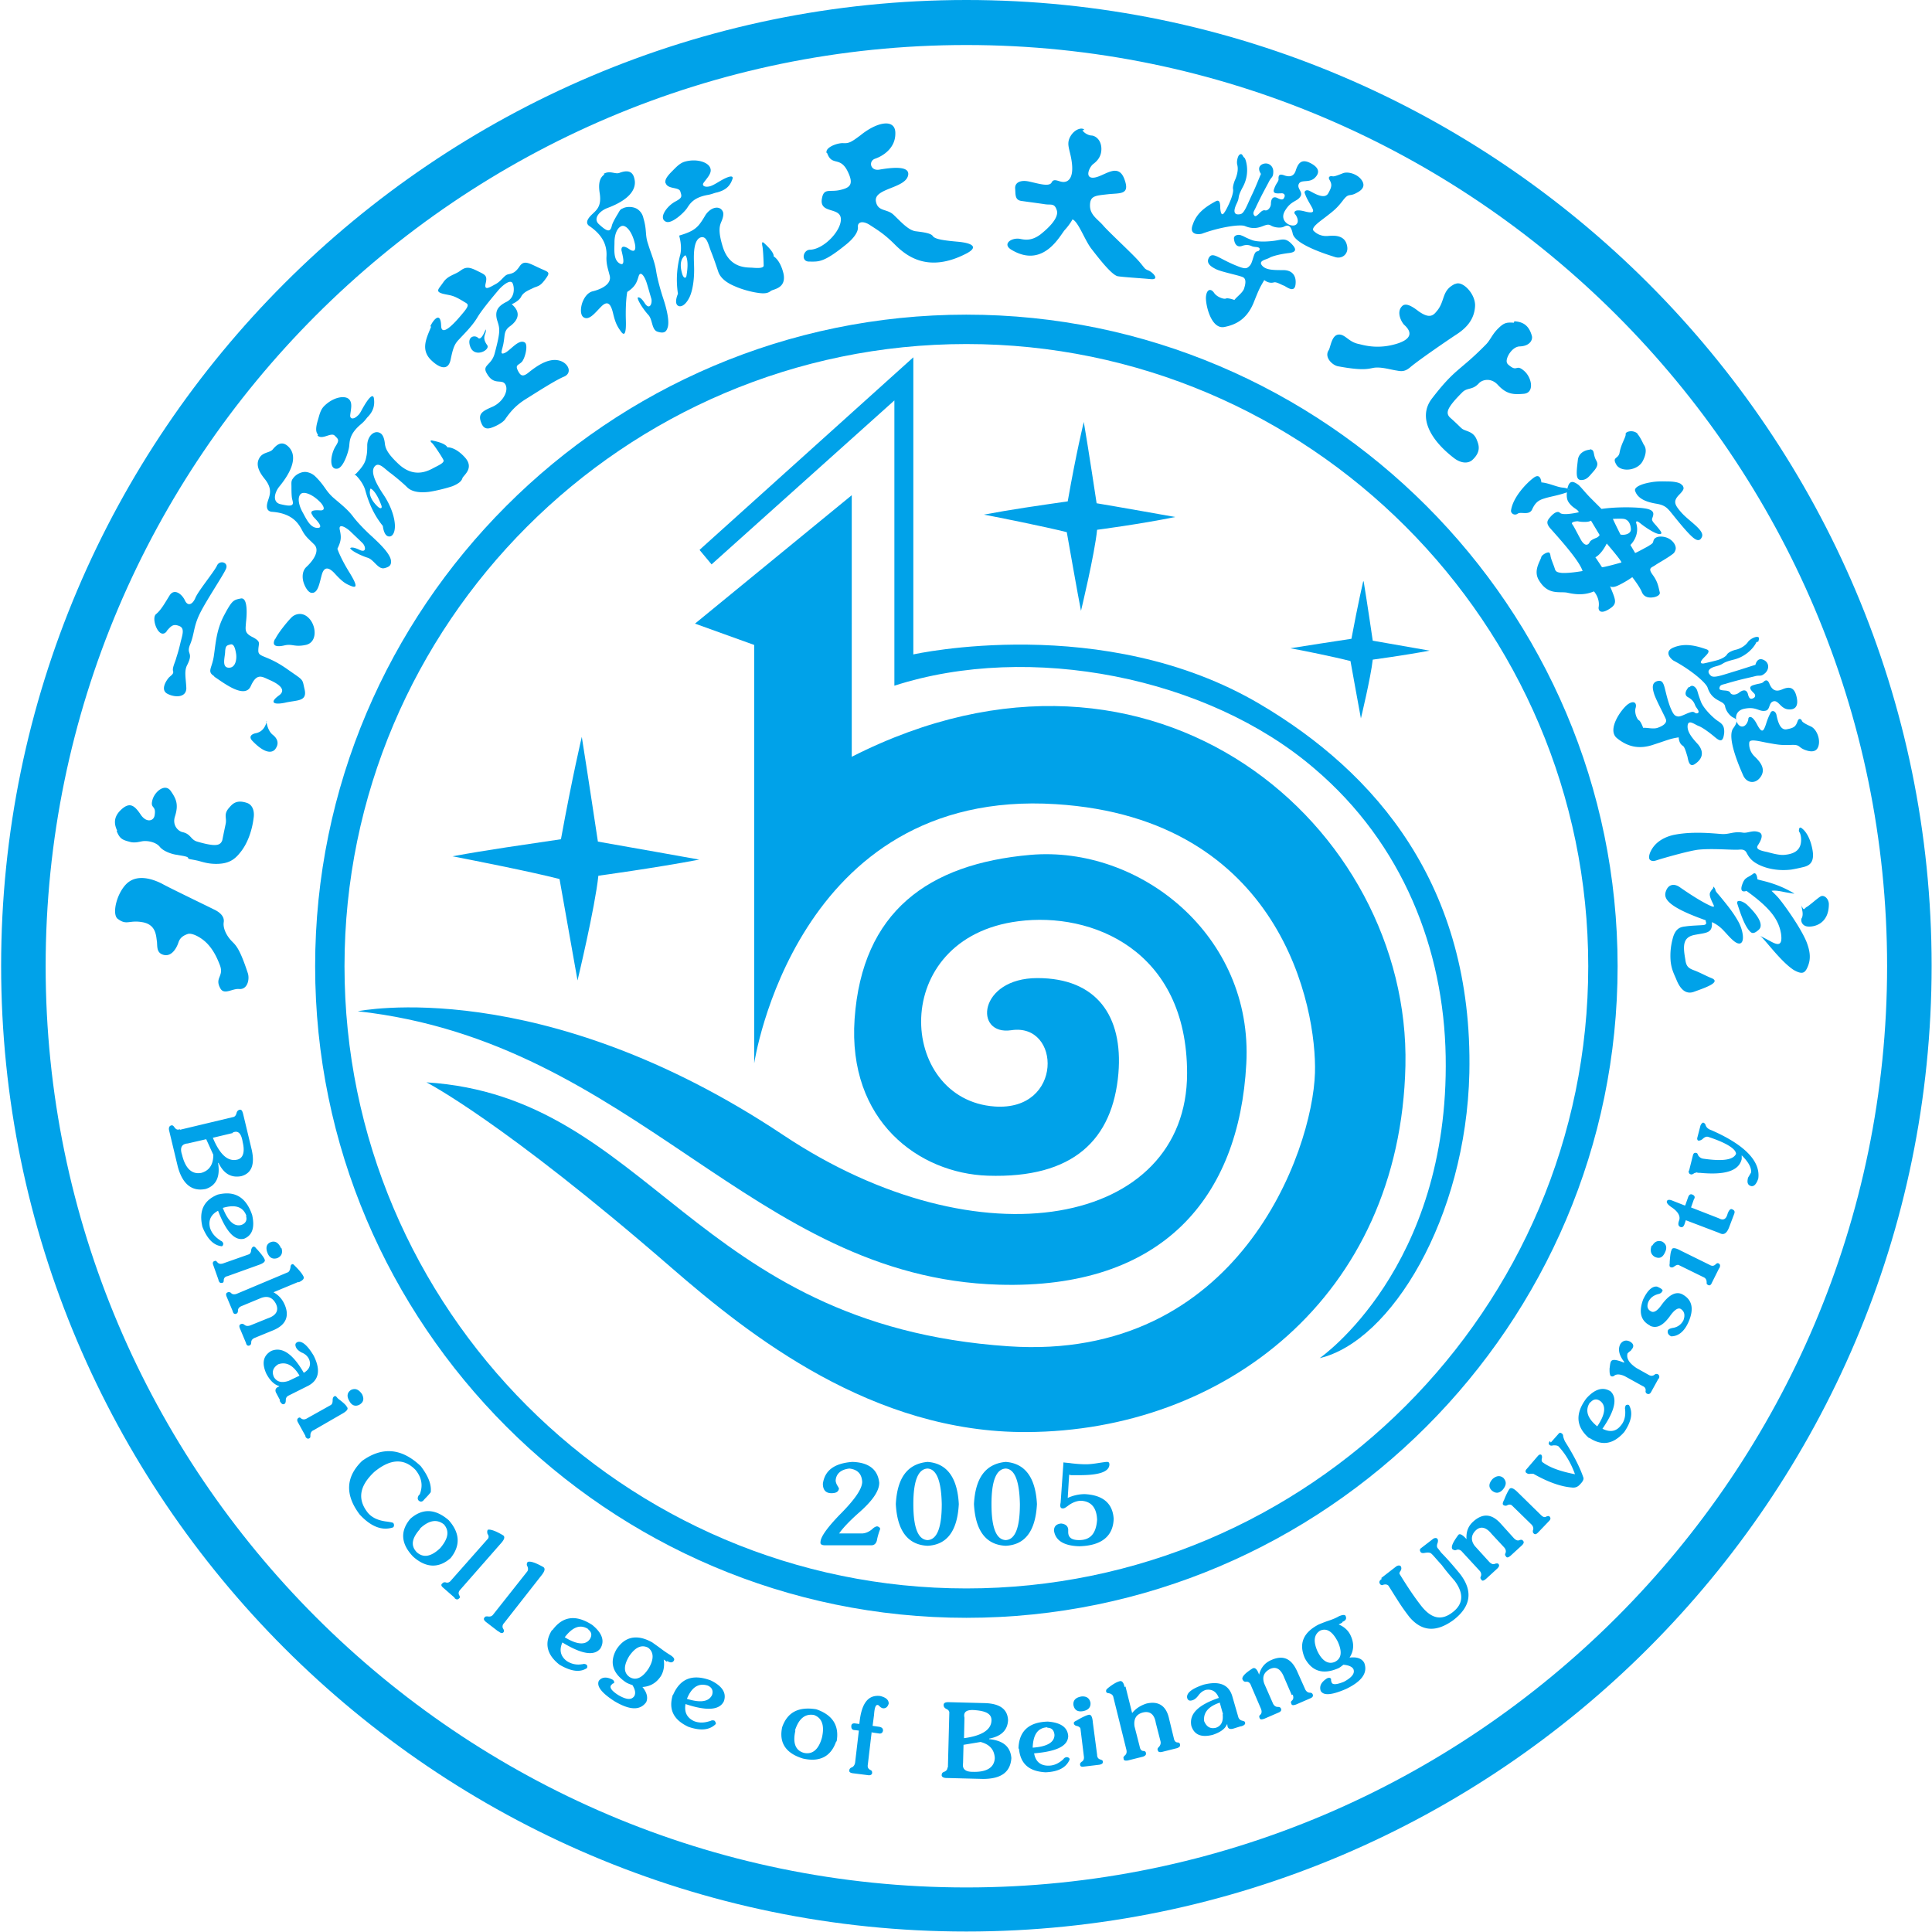
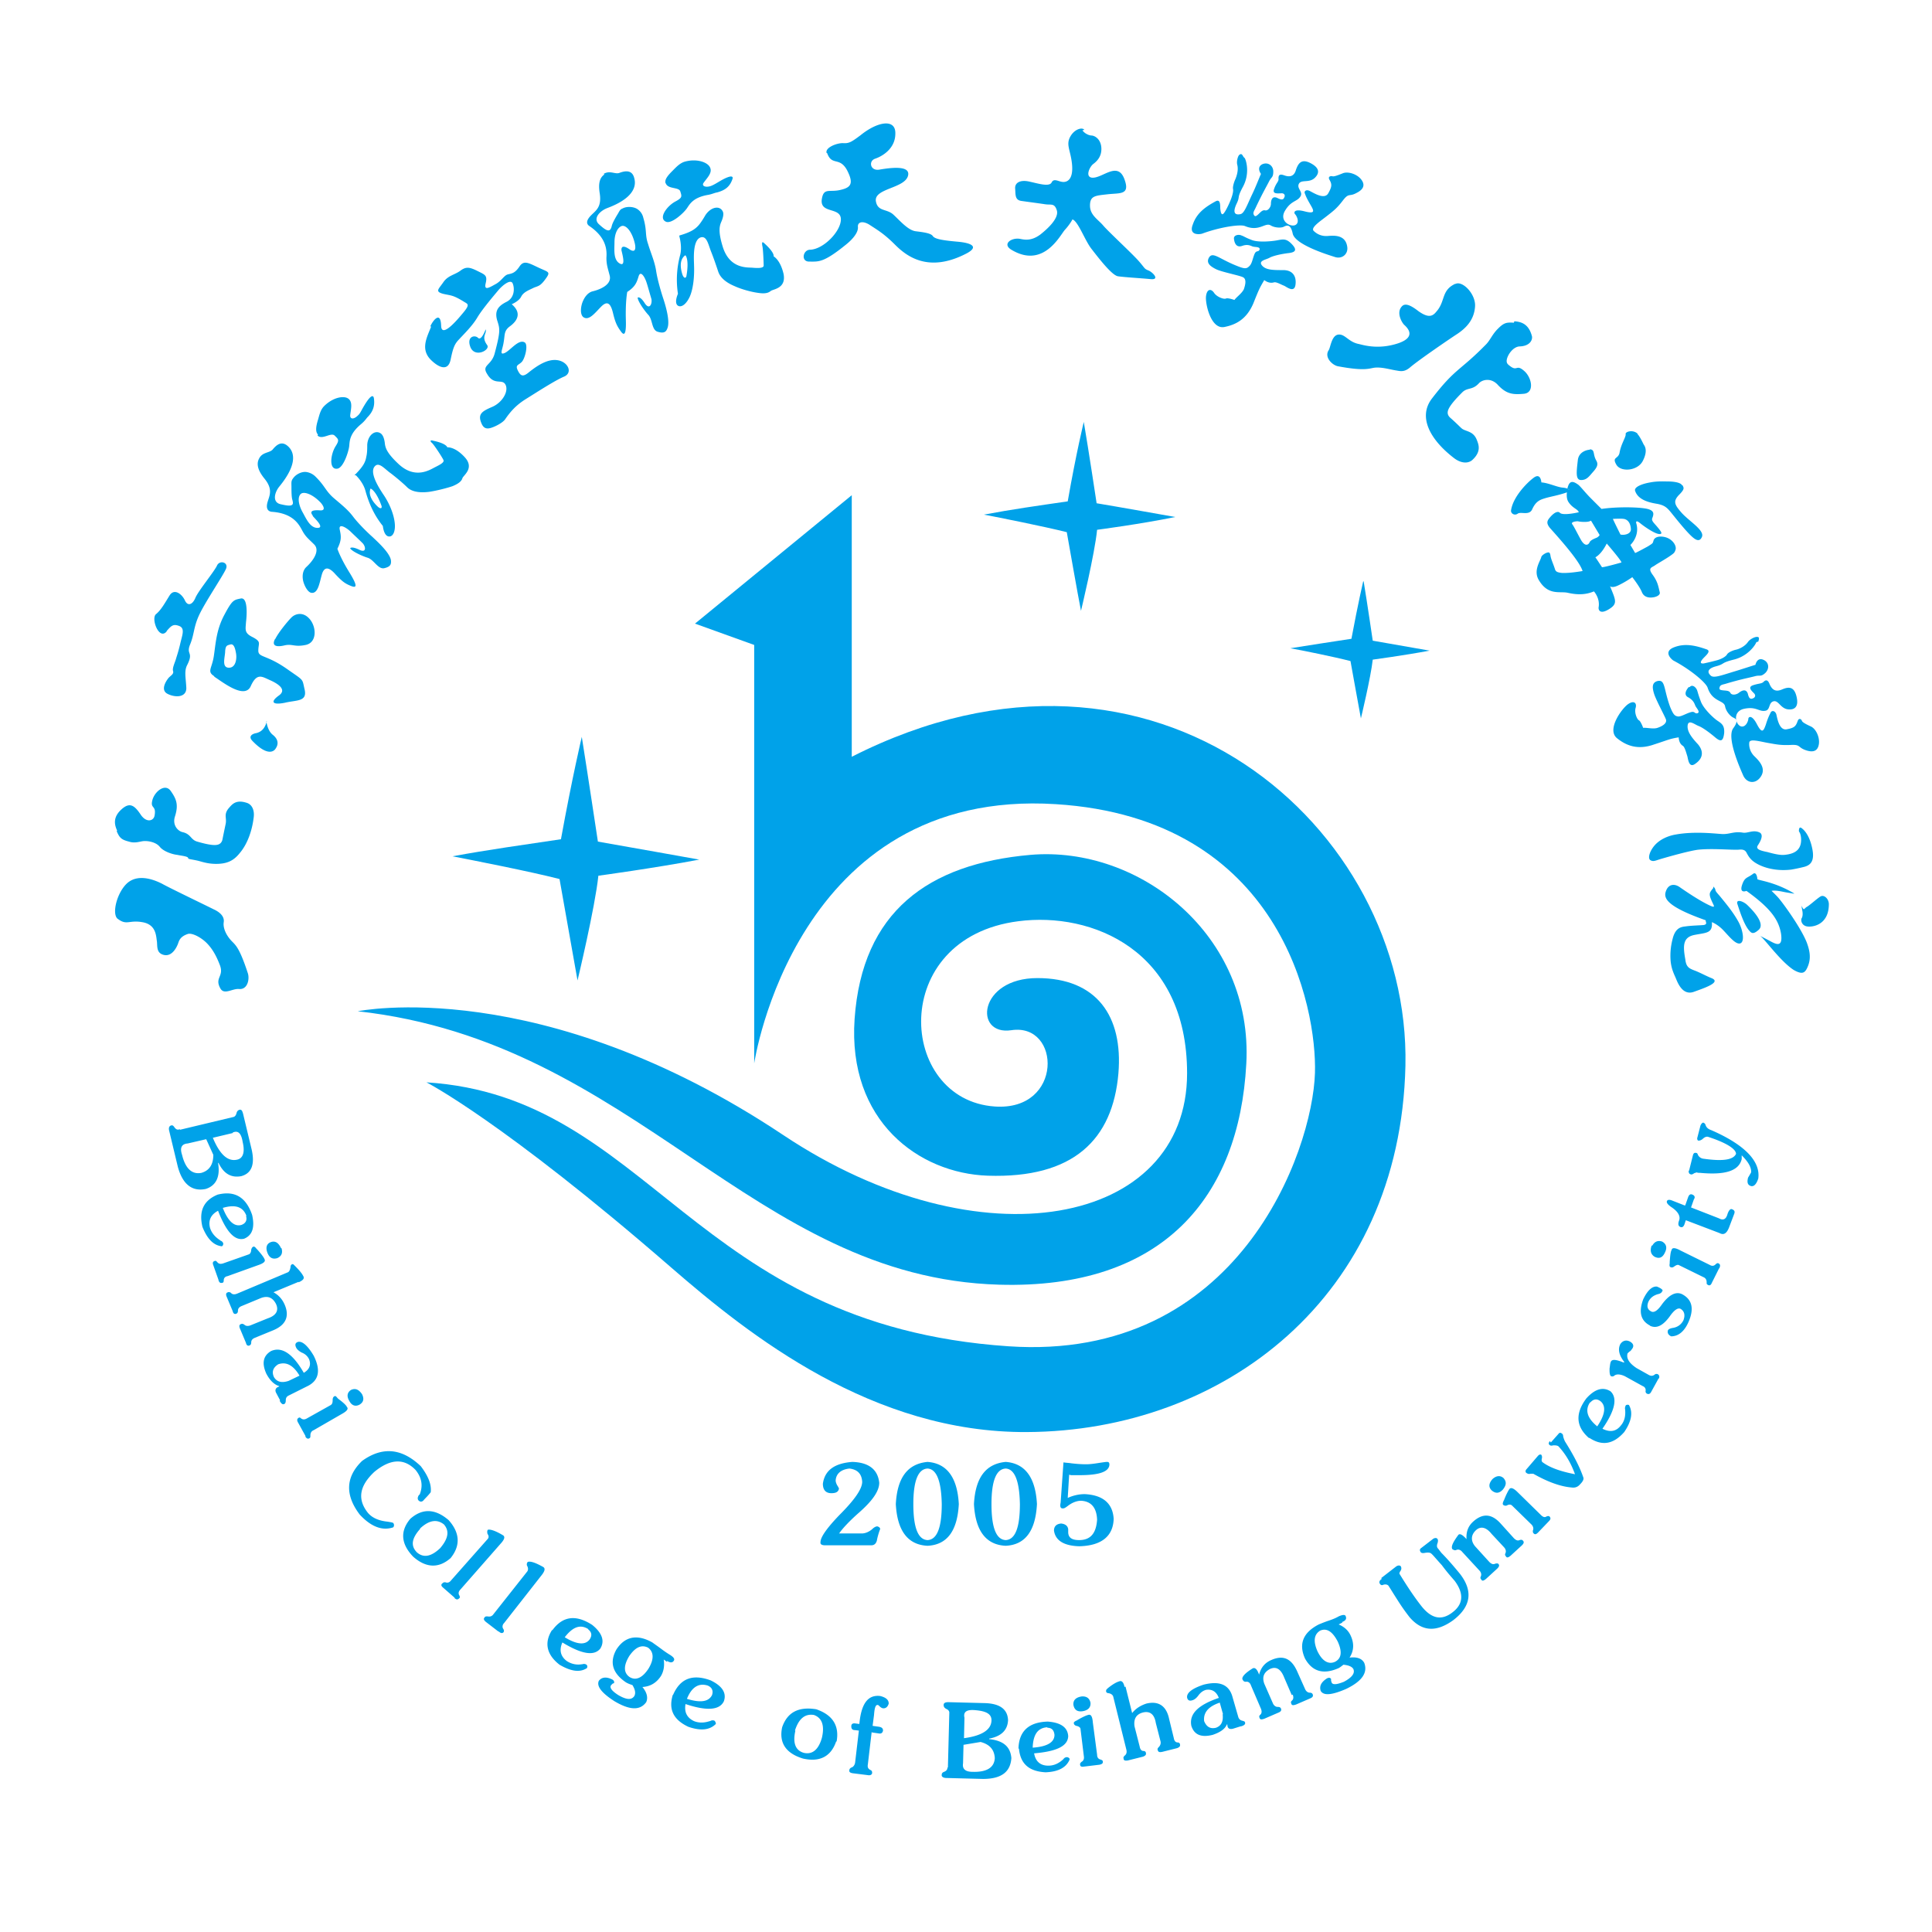
<svg xmlns="http://www.w3.org/2000/svg" width="711" height="711" fill="none">
  <path fill="#00A2E9" fill-rule="evenodd" d="M214.107 271.181s-3.486 14.648-7.669 37.668c-13.944 2.093-26.668 3.837-39.915 6.278 7.146 1.396 28.585 5.581 39.392 8.371.871 5.057 5.229 29.472 6.623 37.32 0 0 6.449-26.856 7.669-38.54 0 0 20.568-2.791 37.126-5.93 0 0-30.154-5.406-37.3-6.627 0 0-3.835-25.461-5.926-38.54M398.863 155.209s-2.789 11.336-5.926 29.298c-10.807 1.569-20.742 2.965-30.851 4.883 5.577 1.047 22.136 4.359 30.502 6.453.697 3.837 4.009 22.845 5.229 28.949 0 0 5.055-20.927 5.926-29.822 0 0 16.036-2.092 28.76-4.708 0 0-23.531-4.186-28.934-5.057 0 0-2.963-19.707-4.706-29.822zM501.701 213.805s-1.917 8.197-4.357 21.275c-7.844 1.222-14.99 2.268-22.485 3.489 4.009.698 16.035 3.139 22.136 4.709.523 2.789 2.963 16.567 3.835 21.101 0 0 3.66-15.172 4.357-21.624 0 0 11.678-1.57 20.916-3.314 0 0-17.081-2.965-20.916-3.662 0 0-2.092-14.301-3.312-21.626z" clip-rule="evenodd" />
  <path fill="#00A2E9" fill-rule="evenodd" d="M156.938 398.312s28.062 14.3 90.113 68.188c28.933 25.112 74.078 60.862 130.9 60.514 72.16-.349 137.347-49.527 139.265-134.806 1.917-87.545-91.855-170.556-203.756-113.704V182.24l-57.693 47.26 21.786 7.847v153.989s14.99-101.496 111.029-95.393c83.141 5.232 96.04 75.164 95.342 98.881-.871 28.949-28.236 106.379-112.772 100.625-116.258-7.848-131.945-91.906-214.214-97.137" clip-rule="evenodd" />
  <path fill="#00A2E9" fill-rule="evenodd" d="M131.664 372.153s67.28-13.951 156.521 45.517c72.684 48.481 148.678 33.309 148.678-22.671 0-45.517-35.208-59.468-62.05-55.98-48.107 6.104-44.447 65.745-8.715 68.188 25.273 1.744 24.402-30.868 6.1-28.078-13.944 2.093-12.201-19.183 9.587-19.183 21.787 0 31.548 13.951 29.805 35.053-2.092 24.415-16.559 38.715-48.107 37.668-25.273-.871-51.593-20.054-48.978-57.723 2.789-39.413 27.016-57.027 64.665-60.34 40.263-3.488 82.095 29.646 79.481 76.907-2.615 49.004-30.677 83.011-90.985 81.266-90.984-2.615-133.688-89.288-236.002-100.624" clip-rule="evenodd" />
-   <path fill="#00A2E9" fill-rule="evenodd" d="m257.508 202.295 78.609-70.803v109.344s70.069-15.696 127.588 18.311c42.529 25.113 78.435 66.619 77.04 135.677-1.22 53.539-28.934 98.882-55.079 104.985 0 0 47.759-32.961 46.364-111.088-.697-39.239-15.687-78.128-48.281-105.856-39.392-33.832-104.929-46.563-154.604-30.519V147.362l-67.28 60.339-4.357-5.232z" clip-rule="evenodd" />
-   <path fill="#00A2E9" fill-rule="evenodd" d="M355.638 0c195.739 0 355.223 159.744 355.223 355.412 0 195.843-159.659 355.412-355.223 355.412C159.899 710.824.414 551.08.414 355.412.414 159.57 160.073 0 355.638 0m0 16.567c186.501 0 338.839 152.244 338.839 339.019 0 186.6-152.164 339.019-338.839 339.019-186.502 0-338.84-152.245-338.84-339.019 0-186.599 152.164-339.019 338.84-339.019m0 110.042c126.018 0 228.856 102.892 228.856 228.977S481.656 584.564 355.638 584.564c-126.019 0-228.856-102.892-228.856-228.978 0-126.085 102.837-228.977 228.856-228.977m0-10.813c131.945 0 239.662 107.775 239.662 239.79S487.583 595.375 355.638 595.375c-131.946 0-239.663-107.774-239.663-239.789s107.717-239.79 239.663-239.79" clip-rule="evenodd" />
  <path fill="#00A2E9" fill-rule="evenodd" d="M43.292 338.147c-2.266-1.918-.175-9.94 3.66-13.254 4.358-3.662 10.632-.697 12.724.349 2.091 1.221 15.513 7.673 18.999 9.417 1.917.872 4.008 2.442 3.66 4.709-.349 2.267 1.046 4.883 2.614 6.626 1.57 1.744 2.963 2.094 6.275 12.208.697 2.267-.174 6.104-3.312 5.755-2.44-.174-5.403 2.267-6.797-.174-2.266-4.011 1.394-4.36-.174-8.546-.872-2.267-2.266-5.58-4.88-8.196-2.267-2.267-5.579-3.836-6.973-3.314-2.614.873-3.137 2.267-3.486 3.314s-2.092 5.232-5.403 4.36c-2.615-.698-2.266-2.964-2.44-4.883-.349-1.918-.175-6.279-5.404-7.15-5.054-.873-5.752 1.395-9.238-1.395zm-.175-32.437c-.871-1.918-1.743-4.708 1.395-7.673s4.88-1.744 7.146 1.57c2.092 3.313 4.88 2.615 5.23.522.696-3.836-1.57-2.441-.872-5.406.697-3.313 4.706-6.626 6.797-3.662 2.092 2.965 2.963 5.058 1.569 9.417-1.046 3.314 1.22 5.406 2.789 5.755 3.137.698 2.963 2.791 5.403 3.488 1.22.349 3.66 1.047 5.578 1.221 1.917.174 3.137-.174 3.66-1.744.697-3.488 1.046-5.058 1.22-5.929.523-2.267-.871-3.488 1.22-5.929 1.22-1.396 2.615-3.14 6.45-1.919 1.917.523 3.137 2.616 2.614 5.755-.523 4.185-2.092 9.243-5.055 12.73-2.091 2.617-4.357 4.012-8.715 4.012-3.312 0-5.403-.872-6.972-1.221-2.44-.523-3.312-.523-3.312-.873 0-.697-2.44-.871-4.008-1.22-1.744-.174-5.055-1.221-6.45-2.965-1.394-1.744-4.357-2.267-6.1-2.092-1.395.174-3.138.872-5.23.174-2.788-.697-3.485-1.395-4.53-3.837zM222.127 64.002c2.266-1.395 4.183.174 5.752-.349 2.265-.872 4.88-1.22 5.577 2.093.872 3.313-1.046 7.499-9.935 10.812-2.789 1.047-5.403 3.837-3.137 5.93s3.66 2.964 4.357 1.743-.174-.871 2.44-5.231c.698-1.047.872-1.919 1.918-2.267 1.568-.872 4.009-.698 5.403.174 1.046.698 1.917 1.744 2.266 3.314 1.394 4.708.523 6.103 1.743 9.591 1.046 3.488 2.44 6.453 2.963 9.94.523 3.489 2.092 8.545 2.615 10.115.522 1.57 2.614 8.022 1.568 10.813-.523 1.569-1.394 2.092-3.66 1.395s-1.743-4.535-3.486-6.279c-1.569-1.744-3.835-5.056-3.835-6.278 0 0 .872-.697 2.615 2.093 1.743 2.617 2.789.174 2.44-1.57-.523-1.744-1.394-4.882-1.743-5.929-.697-2.267-2.266-4.708-2.963-2.441s-1.22 3.837-4.183 5.755c0 0-.698 3.314-.523 10.114.174 4.709-.349 6.453-1.743 4.535s-2.092-3.139-2.963-6.802c-.872-3.662-2.092-4.708-4.358-2.441s-4.532 5.406-6.623 3.837c-1.046-.873-1.046-3.14-.349-5.232.697-1.919 1.917-3.663 3.66-4.185 3.661-.873 7.147-2.791 6.45-5.755-.698-2.79-1.221-4.012-1.221-6.627.175-2.616.175-7.325-6.274-11.685-1.046-.697-1.395-1.918.697-4.01 1.743-1.745 3.834-2.965 3.137-7.849-.348-2.267-.697-5.58 1.743-7.15zm6.623 28.252c.174 1.046 1.743 6.103-.697 4.708s-1.917-5.232-1.917-7.847.871-5.232 2.614-5.93c1.569-.523 3.835 1.918 4.881 6.453.348 1.57.348 3.487-1.743 2.267-1.918-1.395-3.487-1.744-3.138.523zm16.21-24.939c.697 2.442 4.88 1.396 5.403 3.14.523 1.743.872 2.267-1.743 3.662-3.311 1.744-6.449 6.278-3.486 7.499 2.092.872 6.798-3.488 7.844-5.232 1.046-1.57 2.44-3.837 7.843-4.709 1.569-.349 2.092-.697 3.138-.872 2.44-.697 4.532-1.744 5.577-4.883.349-.872 0-1.918-4.531.698-1.743 1.046-2.615 1.57-3.661 1.918-1.917.523-3.137-.174-2.44-1.22 1.22-1.745 3.312-3.663 2.44-5.581-.697-1.918-4.706-3.488-9.238-2.267-1.917.523-3.311 2.092-4.531 3.313-1.743 1.744-3.138 3.314-2.615 4.709zm5.055 19.707s1.046 3.488.348 6.627c-1.045 3.836-1.743 8.719-.871 14.474 0 0-1.743 3.837.348 4.535 1.221.348 2.789-.873 4.009-3.488 1.22-2.791 1.743-7.15 1.569-11.51 0-1.744-.697-9.243 2.44-10.29 2.266-.697 2.789 2.617 3.835 5.232s2.091 5.755 2.614 7.325 1.918 3.662 6.101 5.406c2.266 1.046 5.926 2.093 8.541 2.441 2.265.349 3.66.175 4.706-.697.871-.698 5.752-.872 4.706-6.279-1.22-5.231-3.661-6.452-3.661-6.452s.523-1.22-3.311-4.708c-.872-.872-1.046-.523-.872.697.349 1.221.523 6.627.523 7.5-.174.871-2.091.871-4.009.697-1.917-.175-8.366.523-10.981-7.5-1.917-6.103-1.22-8.021-.523-9.59.523-1.221.872-2.617.523-3.489-1.045-2.441-4.357-1.918-6.449 1.221-.697 1.22-1.568 2.616-2.44 3.662-1.394 1.57-2.963 2.616-7.146 3.837zm2.266 6.975s1.394 1.396.348 7.5c-.174 1.045-1.046 1.045-1.568-.699-.523-1.743-1.221-5.057 1.045-6.8zM535.689 104.461c2.614-1.22 7.494 3.836 7.146 8.371-.349 5.057-3.486 8.022-6.624 10.115-1.917 1.221-14.466 9.765-17.43 12.382-1.743 1.394-2.963 1.394-4.706 1.046-2.44-.349-5.577-1.396-8.366-1.046-2.092.348-3.835 1.22-13.247-.524-2.091-.349-5.229-3.313-3.486-5.929.697-1.046 1.046-5.581 3.66-5.755 2.441-.174 3.661 2.791 7.495 3.488 2.092.523 7.495 2.092 14.641-.349 1.918-.698 6.45-2.616 2.092-6.627-.697-.523-3.312-4.534-.871-6.975 1.394-1.396 3.834.174 6.1 1.918 3.486 2.441 5.055 1.918 6.449.174 3.486-3.836 1.743-7.848 6.972-10.289zm21.613 13.776c2.44.176 5.229.873 6.449 5.407.348 1.221-.523 3.662-4.358 3.836-2.44 0-4.531 2.965-4.88 4.884-.174 1.047.174 1.569.871 2.092 3.138 2.616 2.441-.697 5.578 2.093 2.789 2.441 3.835 8.022-.174 8.371s-6.449.175-9.761-3.488c-2.615-2.616-5.752-1.569-6.798-.348-2.44 2.615-4.183 1.394-6.1 3.312-.872.873-2.963 2.966-4.183 4.71-1.221 1.744-1.743 3.139-.349 4.533 2.789 2.443 3.835 3.663 4.532 4.186 1.568 1.046 4.183.872 5.403 4.186.697 1.744 1.569 4.185-1.569 7.149-1.394 1.395-4.009 1.57-6.797-.523-8.89-6.801-13.421-15.172-8.192-21.973 8.715-11.335 10.109-9.941 19.87-19.881 1.568-1.57 2.266-3.662 4.357-5.755 2.266-2.267 3.138-2.441 5.926-2.267zM602.623 159.743c.871.872 1.917 3.139 2.266 3.836.523.699 1.568 2.443-.349 6.105s-8.192 4.185-9.761 1.22c-1.568-2.79.697-1.918 1.22-4.185.523-3.314 2.441-5.929 2.266-6.976-.174-.872 2.615-1.743 4.358-.174zm-17.43 5.755c-1.046 0-4.183.698-4.532 3.837-.523 4.534-.872 7.324 1.22 7.324s2.963-1.394 4.358-2.964c1.743-1.918 1.917-2.965 1.22-4.185-1.395-2.443-.349-4.012-2.441-4.187zm-7.669 14.823s-.349-.697-2.441-.871-5.229-1.744-7.843-1.919c0 0-.174-3.662-2.789-1.744-2.614 1.919-7.669 7.151-8.366 12.033-.175 1.047 1.22 2.093 2.44 1.221s4.357.872 5.403-1.744c1.22-2.615 2.615-3.313 4.358-3.836 2.091-.698 4.88-1.047 8.366-2.267 0 0-.349 2.092.523 3.488 1.569 2.441 3.486 2.615 3.835 3.836 0 0-5.927 1.395-6.972.175-.523-.523-1.743-.523-3.661 1.744-1.046 1.22-1.394 2.092 0 3.836 4.532 5.057 10.981 12.382 12.027 15.87 0 0-4.706.872-7.669.698-1.395-.176-2.092-.35-2.44-1.221-.698-2.267-1.569-3.837-1.743-5.407-.175-.697-.349-1.046-1.046-.871-.872.174-2.092 1.046-2.266 1.569-.349 1.569-2.963 4.883-1.046 8.371 3.486 6.104 7.844 4.185 10.807 4.882 3.137.699 6.274.873 9.586-.523 0 0 2.266 2.442 1.743 5.755-.174.699.174 2.966 3.66.873s2.615-3.314.523-8.546c0 0 .698.873 3.138-.348 2.614-1.222 5.054-2.966 5.054-2.966s2.615 3.314 3.486 5.407c.872 2.267 3.138 2.267 4.707 1.918 1.394-.348 2.091-1.046 1.917-1.744-.523-2.093-.697-3.837-2.615-6.452-1.917-2.617-.348-2.616.872-3.488.697-.523 3.834-2.267 5.577-3.488 1.221-.872 1.569-1.046 1.918-2.093.523-1.221-.523-3.313-2.615-4.359-1.743-.873-4.706-1.047-5.403.697-.349 1.221-.174 1.047-2.092 2.267-1.917 1.047-4.183 2.268-4.706 2.442l-1.743-2.965s3.661-3.314 2.092-8.196c0-1.047 1.046-.174 1.917.523.872.697 6.101 4.534 7.321 3.488.348-.349-.697-1.57-1.569-2.617-.871-1.045-2.092-2.092-1.743-2.964.523-1.395 1.046-2.791-1.743-3.488s-11.155-.871-16.907 0l-4.009-4.011c-1.917-1.918-3.66-4.185-4.532-4.883-1.917-1.394-3.311-1.744-4.009 1.395zm16.035 10.639s2.963-.175 4.009 0c1.22.174 2.44 1.221 2.615 3.662.174 1.918-2.441 2.441-3.835 2.092 0 0-2.44-4.883-2.789-5.754m-8.018.697 3.138 5.232s-.349.697-1.22 1.047c-.872.348-2.092.871-2.441 1.569-.348.872-1.568 1.919-3.137-.698-1.569-2.79-2.614-5.058-3.312-5.929-.523-.872 1.569-1.047 2.092-1.047.523.175 3.66.524 4.706-.174zm5.752 8.371s5.578 6.452 5.404 6.975c0 0-6.101 1.744-7.147 1.744 0 0-1.917-2.964-2.44-3.662 0 0 2.092-.872 4.183-5.057m27.888-21.451c.523 1.047.872 1.396-1.394 3.663-2.092 2.267-1.569 3.488 1.046 6.453 2.788 3.138 8.54 6.452 7.495 8.893-.523 1.221-1.395 1.744-3.138.35-1.743-1.396-4.532-4.71-8.018-9.069-1.568-1.918-2.44-2.965-5.577-3.488s-6.798-1.57-7.844-4.708c-.523-1.396 2.44-2.617 5.578-3.14 2.614-.522 5.403-.348 6.449-.348 2.092 0 4.706.348 5.229 1.394zM662.06 306.059c.697.698 1.046 3.139.523 4.883s-1.917 3.314-5.926 3.662c-1.743.175-4.358-.523-6.275-1.046-2.615-.523-4.358-1.046-3.486-2.442 1.743-2.615 1.917-4.359.349-4.882-2.266-.873-4.184.523-5.927.174-3.311-.524-4.88.697-7.669.523s-10.109-1.047-16.907.174c-3.137.523-5.926 1.919-7.669 3.837-1.917 2.093-2.789 4.883-1.743 5.581 1.046.697 1.917.174 3.66-.349 1.743-.524 10.807-3.139 14.118-3.488 5.229-.523 12.201.174 14.816 0 1.569-.174 2.44.174 2.963 1.395.349.523 1.046 2.267 3.486 3.663 2.615 1.568 7.321 2.964 12.898 2.267a61 61 0 0 0 4.183-.873c2.441-.523 4.532-1.744 3.486-6.801-.871-4.36-2.614-6.627-3.834-7.498-.349-.349-.872-.524-1.046.348 0 .349-.174.697.174 1.047zm.872 27.031s.174 1.22.348 2.093c.174.871.174 1.918-.174 2.615-.523.698-.174 2.791 1.917 3.14 2.266.348 8.018-.698 8.018-8.196 0-1.919-1.743-3.663-3.137-2.791-1.395.872-4.009 3.313-5.055 3.836-1.046.698-.872 1.57-1.917-.523zm-2.615-4.185-3.137-.524c-1.046-.174-3.661-.871-5.229-.523 0 0 2.266 2.093 3.137 3.314 1.046 1.22 7.495 9.94 9.761 15.521 1.394 3.662 1.743 6.626 0 9.94-.872 1.569-1.917 1.918-4.706.348-4.881-3.138-10.632-11.335-12.376-12.555 0 0 1.744.871 4.009 2.092 2.266 1.22 4.358 1.919 3.661-2.965-.872-4.882-3.486-9.068-12.724-15.695 0 0-2.44 1.047-1.743-1.744 1.046-3.488 1.917-2.79 4.183-4.534 1.22-.872 1.569 1.395 1.569 1.919.174.523 6.1.871 13.421 5.231zm-20.916 3.837c.697 2.092 2.44 7.847 4.532 9.94.871 1.045 1.743.871 3.312-.523 1.568-1.396.697-4.361-4.184-9.069-1.394-1.395-4.357-2.442-3.66-.348m-8.889-5.931s-.523.524-1.046 1.396-.174 1.918.523 3.488c.697 1.569 1.569 2.615-.697 1.569-3.835-1.744-9.413-5.58-11.156-6.801-1.743-1.22-3.834-1.22-4.88 1.047-1.046 2.441-1.394 5.58 14.467 11.161 0 0 0 .523.174.871 0 .349 0 .698-.871.873-1.918.174-4.358.174-6.798.523-1.569.174-3.486.523-4.532 4.011-.523 1.918-1.22 4.883-.871 8.894.348 3.138 1.394 4.882 2.091 6.626 1.743 4.361 4.009 5.407 6.449 4.535 3.312-1.221 10.458-3.488 6.45-5.058-1.743-.697-4.009-1.918-5.752-2.615-2.266-.873-3.486-1.221-3.835-4.186-.871-4.883-1.046-8.196 3.312-9.068s6.797-.524 6.449-4.709c0 0 1.569.523 3.486 2.267s4.88 5.929 6.798 5.58c1.917-.348 1.22-4.882-.523-8.021s-3.661-5.581-6.972-9.592c-1.569-1.744-1.395-1.744-1.569-2.441-.349-.698-.697-.873-.697-.873zM61.424 232.116c1.569-1.744 2.266-2.616 4.532-1.744s1.046 3.488.349 6.627c-.698 2.965-1.22 4.36-1.57 5.58-.348 1.222-1.393 3.314-1.045 4.361s-.697 1.569-1.569 2.441c-1.045 1.221-3.137 4.534-.523 5.929 2.615 1.396 6.972 1.57 6.972-2.092-.174-3.837-.871-6.278.35-8.546 2.44-4.882-.524-3.662 1.045-7.499s1.22-6.278 3.312-10.811c2.091-4.535 8.54-14.127 9.76-16.742 1.395-2.617-2.091-3.663-3.137-1.57-.872 2.093-6.972 9.417-8.018 12.033-1.046 2.442-2.789 3.139-3.834.872-1.046-2.267-3.835-4.535-5.578-1.918-1.743 2.79-3.137 5.406-5.055 6.976-1.917 1.569 1.046 9.591 3.835 6.452zm17.43 16.917c2.789 1.744 11.155 8.544 13.421 3.488 2.266-5.058 4.183-3.488 6.972-2.268s6.624 3.488 3.312 5.755c-3.312 2.442-2.092 3.488 2.266 2.616 4.357-1.047 8.192-.349 7.32-4.709-1.045-4.36 0-3.138-6.449-7.673-7.669-5.407-10.632-4.186-10.632-6.801 0-2.791 1.22-3.139-1.917-4.883-3.312-1.57-2.789-2.79-2.615-5.581.349-2.79.698-9.243-1.917-8.72-2.614.524-3.137.524-6.1 6.105-2.964 5.58-3.138 10.637-3.835 15.172-.697 4.533-2.615 5.58.174 7.324zm19.173 16.392s.349 3.488 2.44 5.057c1.918 1.57 2.092 3.314 1.046 4.884-.871 1.569-3.486 2.615-8.54-2.617-1.918-1.918.174-2.789 1.394-2.964 1.22-.348 2.963-1.047 3.834-4.36zm3.312-30.345c1.22-2.441 4.532-6.452 5.926-7.847s4.357-2.267 6.798.698 2.614 8.545-1.569 9.417-4.88-.523-7.844.175c-2.963.697-4.706.174-3.486-2.268zm-18.476 4.535c.174-2.092.697-2.092 1.917-2.442 1.22-.348 1.743 1.221 2.092 3.314s-.174 5.406-2.789 5.232c-2.614-.174-1.22-4.011-1.22-6.104M158.683 120.157c-1.568 4.011-4.183 8.544.175 12.555 2.963 2.791 6.1 3.837 6.972-.348.871-4.185 1.394-5.755 3.137-7.499 1.569-1.744 4.881-4.883 6.798-8.196 1.917-3.14 6.1-8.022 7.843-10.115 1.743-1.918 4.358-3.836 5.055-2.268.697 1.57.872 5.232-2.266 6.802s-4.357 3.314-3.486 6.627c1.046 3.313 1.395 3.837-.871 12.382-1.22 4.534-4.881 4.185-2.789 7.499 2.614 4.534 5.577 1.569 6.798 4.011 1.22 2.441-1.221 6.627-5.055 8.196-3.66 1.569-5.229 2.616-3.835 5.93.697 1.744 1.743 2.267 3.486 1.744 1.743-.524 4.358-1.918 5.229-3.139 1.918-2.791 4.009-5.232 7.669-7.499 3.661-2.267 10.633-6.802 13.944-8.196 3.486-1.396 1.569-5.581-2.44-6.105-3.834-.523-7.843 2.442-10.283 4.361-2.266 1.918-3.138 1.568-4.184-.524-1.045-2.093.175-1.919 1.395-3.139 1.22-1.221 2.44-6.104 1.22-7.15-2.266-1.57-5.403 2.965-7.495 3.837-2.092.871-.697-1.396-.349-4.011.523-2.791 0-4.186 2.441-5.93 1.394-1.046 5.054-4.186.522-8.022 0 0 2.615-1.046 3.486-2.79.872-1.744 2.964-2.441 4.707-3.314 1.743-.697 2.44-.523 4.706-3.836 1.394-2.093.348-1.919-3.312-3.663s-5.229-2.615-6.798-.174c-1.568 2.267-2.614 2.441-4.183 2.791-1.394.348-2.266 2.267-4.357 3.487-2.266 1.221-4.532 2.791-3.835-.175.697-2.964-.174-3.138-2.963-4.533s-4.183-1.744-6.275-.175c-2.092 1.57-4.532 1.744-6.275 4.186-1.743 2.615-3.311 3.488-.174 4.359 2.963.698 3.486.35 7.495 2.791 1.569 1.046 2.789.871-.523 4.708-3.312 4.012-7.495 8.197-7.669 4.36-.175-6.104-3.312-1.569-4.009.175zm20.045 1.046s-1.569 4.36-2.789 3.139-4.357-.523-2.789 3.488c1.743 4.011 7.495.871 6.101-.873-2.266-3.138 0-4.185-.523-5.754M304.395 56.329c1.743 4.883 4.532 1.22 7.321 6.278 2.614 5.058 1.394 6.453-2.615 7.325-3.834.872-5.926-.872-6.623 3.139-1.046 5.755 6.798 2.964 6.972 7.499.174 4.36-6.275 11.16-11.329 11.335-2.615 0-3.486 4.36-.349 4.36 3.486 0 5.229.523 13.595-6.278 2.615-2.093 4.532-4.534 4.358-6.453-.174-1.744 1.569-2.441 4.183-.872 2.615 1.744 5.229 3.14 9.412 7.325s12.201 10.638 26.32 3.313c4.357-2.267 2.614-3.837-3.312-4.36s-8.367-1.046-9.064-2.092-3.486-1.395-6.275-1.744c-2.788-.349-5.751-3.837-8.192-6.104s-5.752-1.046-6.449-4.883c-.871-4.883 10.807-4.709 11.853-9.592.523-2.616-2.615-3.487-10.633-2.092-3.311.523-4.009-3.14-1.568-4.011 2.614-.872 7.495-3.662 7.495-9.243.174-5.58-6.45-4.534-12.724.523-3.486 2.616-4.358 3.14-6.624 2.965-2.44 0-6.623 1.744-5.926 3.662zM398.34 47.958c.697 1.047 2.266 1.919 3.486 1.919 1.394.174 3.312 1.569 3.486 4.534.174 3.139-1.569 4.883-2.963 5.929s-3.137 4.883-.349 5.057c3.835.175 9.413-6.278 11.853.698 2.091 5.755-1.743 4.883-6.275 5.406s-6.449.523-6.449 4.186c0 3.487 2.963 5.057 4.88 7.324 1.918 2.267 10.633 10.29 13.073 13.08s1.917 2.79 3.66 3.487c1.569.698 4.183 3.488.697 3.14-3.66-.35-9.761-.698-12.026-1.047s-7.321-6.976-9.761-10.115-4.881-10.114-6.972-10.812c0 0-.872 1.744-2.789 3.837-1.743 1.918-7.844 14.474-19.696 7.324-3.486-2.093 0-4.534 3.137-4.011 1.743.349 4.184.872 7.495-1.57 2.441-1.918 6.972-5.929 6.101-8.894-.872-2.79-2.092-1.918-4.358-2.267-2.266-.348-6.274-.872-8.715-1.22-2.44-.35-2.091-2.442-2.266-4.535s1.743-3.313 5.055-2.615c3.312.697 7.495 2.092 8.367.348.871-1.744 2.614-.174 4.357-.174s3.66-1.395 3.137-6.627c-.522-5.057-2.265-6.976-.697-9.94 1.569-2.965 4.532-3.663 5.229-2.616zM458.126 58.247c.697 1.395 1.743 5.93-.697 10.464s-.872 3.313-2.44 6.452c-1.395 3.14-.523 4.011 1.394 3.662 1.394-.174 2.266-2.615 4.183-6.8 1.395-2.791 3.138-7.325 3.486-8.023 0 0-1.743-2.267.349-3.488 2.091-1.046 4.183.349 4.183 2.616s-.697 1.918-1.569 3.662c-.871 1.744-2.44 4.36-5.054 9.94-.523 1.047-1.046 1.745-.349 2.617.174.174.349.348.871 0 1.046-.698 1.918-2.268 3.138-1.919 1.046.175 2.091-1.22 2.091-2.441 0-1.047.349-3.14 2.441-2.093 1.394.698 2.091.698 2.44-.174.523-.872 0-1.744-1.22-1.57-1.22 0-3.312.349-2.44-1.744.697-2.093 1.743-2.616 1.568-3.662 0-1.046.175-1.918 2.092-1.22 1.917.697 3.66.522 4.357-2.093.872-2.442 2.092-4.186 5.578-2.268s2.789 3.837 1.394 5.232c-2.091 2.093-5.054.523-5.926 2.267s1.743 2.965.523 4.709c-1.22 1.918-3.486 1.395-5.752 5.406-2.091 3.837 2.615 6.104 4.183 4.883 1.395-1.046.175-3.314-.348-3.837s-.523-2.092 3.486-1.046 3.486-.174 2.266-2.267-1.743-3.14-2.092-4.186c-.523-.871.349-1.743 1.743-1.046s5.403 3.314 6.798.872c1.394-2.441 1.394-3.313.523-4.883-.872-1.395.523-1.57 1.046-1.395.522.174 1.917-.349 3.66-1.046 1.917-.872 5.229.174 6.798 2.092s1.22 3.663-1.569 5.058c-2.789 1.57-2.789-.175-5.055 2.79s-3.486 3.837-5.926 5.755-5.926 4.185-4.88 5.406c1.22 1.22 2.963 2.093 5.229 1.918 2.265-.174 6.449-.523 7.146 3.837.523 2.79-1.917 4.883-4.706 3.837-2.789-.872-14.467-4.534-15.339-8.546-.871-4.185-2.614-2.79-3.486-2.441-.871.349-2.963.349-4.532-.523-2.091-1.395-4.183 2.441-9.586.174-1.743-.697-9.064.349-15.687 2.79-1.046.35-5.055.698-3.486-3.313 1.394-4.185 4.532-6.453 8.366-8.545 1.569-.872 1.743.697 1.743 2.441.175 2.267.698 2.965 1.569 1.57.523-.698 1.569-2.79 2.266-4.534s1.046-3.314.871-4.011c-.174-1.047.523-2.965.872-3.663.349-.872 1.22-3.139.697-5.231-.348-1.221.175-3.14.697-3.663.523-.349.872-.697 1.569.698zm-4.009 29.647c.174 1.57.872 3.313 2.963 2.616 1.917-.698 2.963-.175 3.835.174s2.963 0 2.614 1.22c-.523 1.047-1.22 0-1.917 1.745-.697 1.744-.871 3.488-1.917 4.36-.872.871-1.569 1.046-4.532-.175-6.624-2.616-8.889-5.406-10.284-2.965-1.046 1.919.523 3.14 2.615 4.186s8.54 2.267 9.935 2.965c1.394.697.871 2.79.348 4.359-.697 1.57-2.788 2.965-3.486 4.011 0 0-2.44-.872-3.137-.523s-3.312-.523-4.358-2.093-2.614-1.569-2.963 1.222c-.348 2.615 1.743 12.381 6.798 11.335 4.358-.872 8.192-2.965 10.632-8.72 2.092-5.232 2.266-5.581 4.009-8.545 0 0 1.569 1.395 3.486.872.872-.349 2.789.872 3.835 1.221 1.046.523 3.834 2.79 4.183-.524.349-2.964-1.046-5.231-4.532-5.231-3.66 0-6.449 0-7.843-1.744s1.569-2.093 2.789-2.79 4.183-1.396 7.146-1.745c2.963-.348 2.789-1.569.871-3.487-1.917-1.919-3.137-1.57-5.054-1.221-1.743.349-6.624.872-9.238 0-2.789-1.046-2.963-1.395-4.009-1.744-1.046-.523-2.963-.174-2.789 1.22M95.407 168.637c1.22-2.267 3.66-1.918 4.88-3.139 1.569-1.919 3.486-3.487 5.926-1.046s2.789 6.976-3.312 14.475c-1.917 2.267-2.788 5.929.349 6.626 2.963.697 4.706.873 4.532-.697-.174-1.395-.523-.698-.523-5.755 0-1.221-.174-2.092.523-2.965 1.046-1.57 3.137-2.615 4.88-2.441 1.22.174 2.44.697 3.486 1.744 3.486 3.488 3.486 4.882 6.275 7.499 2.789 2.441 5.403 4.359 7.495 7.15 2.092 2.79 5.926 6.452 7.146 7.498 1.22 1.221 6.275 5.581 6.798 8.546.174 1.569-.174 2.441-2.44 2.965-2.266.523-3.835-3.14-6.101-3.837s-5.926-2.442-6.449-3.488c0 0 .349-.872 3.312.523 2.789 1.395 2.44-1.221 1.22-2.441-1.22-1.221-3.66-3.488-4.532-4.361-1.743-1.568-4.357-2.964-3.834-.523.522 2.442.697 3.837-.872 6.976 0 0 1.046 3.314 4.532 8.895 2.44 4.011 2.963 5.755.697 4.882-2.266-.871-3.312-1.57-5.926-4.359-2.44-2.791-4.183-2.965-5.055.174s-1.394 6.976-3.834 6.626c-1.221-.174-2.441-2.267-2.964-4.185-.522-2.092-.174-4.185 1.221-5.406 2.788-2.616 4.88-6.104 2.788-8.196-2.091-2.093-3.137-2.791-4.357-5.058s-3.312-6.452-11.33-6.975c-1.22-.174-2.265-1.047-1.394-3.837.697-2.267 1.917-4.534-1.22-8.371-1.394-1.744-3.312-4.534-2.091-7.15zm19.695 21.276c.698.872 4.532 4.36 1.743 4.36s-4.183-3.488-5.577-5.929c-1.22-2.268-1.917-5.058-.697-6.453 1.045-1.22 4.357-.174 7.495 3.139 1.045 1.22 1.917 2.964-.349 2.79-2.44-.174-4.009.174-2.615 1.918zm1.743-29.646c1.743 1.744 4.881-1.221 6.275 0 1.395 1.394 1.918 1.569.349 4.011-1.917 3.139-2.44 8.719.697 8.196 2.266-.349 4.183-6.452 4.358-8.371.174-1.918.174-4.534 4.357-8.021 1.22-1.047 1.569-1.57 2.266-2.443 1.743-1.744 2.963-3.836 2.44-7.15-.174-.871-.871-1.743-3.66 2.965-1.046 1.744-1.395 2.79-2.266 3.488-1.394 1.396-2.789 1.396-2.789 0 .174-2.092 1.046-4.709-.523-6.103-1.568-1.396-5.752-.699-9.063 2.615-1.395 1.396-1.743 3.314-2.266 5.058-.697 2.267-1.046 4.359 0 5.406zm14.119 14.648s2.614 2.442 3.486 5.581c1.046 3.836 2.789 8.545 6.449 13.079 0 0 .348 4.186 2.614 3.837 1.22-.175 2.092-2.093 1.743-5.057-.348-3.139-1.917-7.15-4.357-10.638-.872-1.396-5.229-7.674-2.963-10.115 1.568-1.744 3.66 1.046 5.926 2.616 2.266 1.744 4.706 3.836 5.926 5.057s3.486 2.267 8.018 1.744c2.44-.348 6.1-1.221 8.715-2.092 2.092-.873 3.312-1.744 3.66-2.965.349-1.047 4.532-3.663.872-7.673-3.661-4.011-6.449-3.663-6.449-3.663s-.175-1.395-5.229-2.441c-1.046-.349-1.22.174-.349.872.872.872 3.835 5.406 4.183 6.278.349.872-1.394 1.743-3.137 2.616-1.743.871-7.146 4.534-13.247-1.047-4.706-4.359-5.055-6.278-5.229-8.022-.174-1.221-.523-2.615-1.394-3.313-2.092-1.569-4.881.523-5.055 4.186 0 1.394 0 2.964-.349 4.359-.348 2.093-1.22 3.663-4.357 6.801zm5.403 4.883s1.917.523 4.009 6.278c.349 1.047-.349 1.396-1.569.174-1.22-1.22-3.486-3.836-2.44-6.452M646.37 236.302c-.523 1.395-3.312 5.232-8.366 6.453-4.881 1.22-3.138 1.569-6.449 2.441s-3.312 2.267-1.918 3.488c1.046.871 3.486 0 8.018-1.395 2.963-.872 7.669-2.442 8.366-2.616 0 0 .523-2.791 2.789-1.918 2.266.871 2.44 3.312.872 4.882-1.743 1.57-1.918.698-3.835 1.221s-5.055 1.047-10.806 2.79c-1.221.35-2.092.35-2.266 1.57 0 .348 0 .524.523.698 1.22.349 2.963 0 3.486 1.046.522 1.047 2.265.698 3.137 0 .871-.697 2.614-1.744 3.312.348.348 1.57.871 2.093 1.743 1.744 1.045-.348 1.22-1.22.523-1.918-.872-.871-2.441-2.267-.349-2.964s3.137-.524 3.835-1.221c.697-.697 1.568-1.046 2.265.872.872 1.919 2.092 2.964 4.532 1.919 2.44-1.047 4.532-1.221 5.404 2.789.871 3.837-1.046 4.71-2.964 4.534-2.963-.174-3.66-3.487-5.577-2.964s-1.046 3.314-3.137 3.488c-2.266.349-3.312-1.744-7.844-.698-4.183 1.047-2.963 5.929-.872 6.453 1.743.349 2.615-2.093 2.615-2.791 0-.697 1.22-1.744 3.137 1.919 1.918 3.662 2.441 2.616 3.312.174.697-2.267 1.22-3.313 1.743-4.36.349-.871 1.569-.871 2.092.523.348 1.396 1.046 6.105 3.834 5.581 2.789-.523 3.312-1.046 4.009-2.964.523-1.57 1.569-.524 1.569-.175.174.523 1.394 1.221 3.312 2.093s3.311 4.011 2.963 6.452c-.349 2.441-1.918 3.314-4.881 2.267-2.963-1.046-1.743-2.093-5.403-1.918-3.66.174-5.229-.175-8.192-.697-3.138-.523-6.972-1.744-7.146-.175-.175 1.57.348 3.663 2.091 5.232 1.569 1.569 4.532 4.534 1.743 7.848-1.917 2.267-4.88 1.744-6.1-1.047s-6.101-13.777-3.661-17.265c2.615-3.488.349-3.662-.348-4.185-.872-.523-2.266-2.093-2.615-3.837-.348-2.441-4.706-1.569-6.449-6.976-.697-1.918-6.275-6.626-12.549-9.94-.872-.523-3.835-3.313.174-4.883s7.843-.697 11.852.698c1.743.523.523 1.744-.697 2.964-1.569 1.57-1.743 2.442-.174 2.267a94 94 0 0 0 5.054-1.22c1.743-.523 3.138-1.395 3.486-2.093.523-.872 2.441-1.569 3.312-1.744.872-.174 3.138-1.046 4.358-2.79.697-1.046 2.44-1.919 3.311-1.919.698 0 1.046.175.523 1.744zm-24.925 16.567c-1.046 1.221-1.917 2.965 0 3.837 1.743 1.047 2.092 2.092 2.44 2.965.349.871 1.918 2.267.872 2.79-1.22.348-.872-.872-2.615-.349s-3.311 1.57-4.531 1.57c-1.221-.175-1.743-.523-2.964-3.488-2.44-6.628-1.743-10.115-4.531-9.592-2.266.523-2.092 2.441-1.395 4.708s3.835 8.023 4.358 9.418c.523 1.569-1.569 2.616-3.138 3.139s-4.009-.174-5.229 0c0 0-.871-2.441-1.568-2.79s-1.743-2.791-1.22-4.535c.522-1.744-.523-2.964-2.789-1.395-2.266 1.57-8.018 9.417-4.009 12.557 3.486 2.79 7.669 4.359 13.595 2.266 5.404-1.744 5.752-2.092 9.064-2.615 0 0 0 2.267 1.569 3.139.697.523 1.22 2.616 1.568 3.662s.523 4.883 3.138 2.79c2.44-1.744 3.137-4.185.871-6.976-2.44-2.615-4.183-4.882-3.834-7.15.348-2.092 2.614-.174 4.008.35 1.395.523 3.835 2.267 6.101 4.185s2.963 1.221 3.312-1.57c.174-2.79-.872-3.488-2.441-4.534s-5.054-4.36-6.1-6.976c-1.046-2.79-1.046-3.139-1.394-4.185-.349-1.047-1.743-2.442-2.789-1.221zM308.754 564.334h8.366c1.22 0 2.615-.523 3.835-1.57.697-.697 1.394-1.045 1.917-1.045.523.174.872.348 1.046.871 0 .174-.174.523-.349 1.047-.348 1.046-.697 2.267-.871 3.313-.349 1.221-1.046 1.744-2.092 1.744h-16.907c-1.22 0-1.917-.349-1.743-1.221 0-1.744 2.266-5.057 6.972-9.941 5.578-5.58 8.367-9.591 8.367-12.207-.175-2.965-1.743-4.534-4.707-4.883-3.137.349-4.88 1.918-5.054 4.36 0 .523.174 1.046.523 1.743.348.524.523.873.697 1.222-.174 1.221-1.046 1.744-2.789 1.744-2.092 0-3.137-1.222-3.137-3.488.697-4.883 4.183-7.499 10.806-8.022 6.101.174 9.412 2.79 9.935 7.673 0 3.139-2.614 6.802-7.843 11.335-3.312 2.966-5.578 5.407-6.798 7.151zM329.672 553.521c.523-9.765 4.357-14.823 11.678-15.52 7.146.523 10.981 5.755 11.504 15.52-.523 9.941-4.358 14.998-11.504 15.347-7.321-.349-11.155-5.581-11.678-15.347m6.449 0c0 8.72 1.743 13.08 5.229 13.254 3.486-.174 5.229-4.534 5.229-13.254q-.261-12.817-5.229-13.079-5.229.262-5.229 13.079M358.43 553.521c.523-9.765 4.358-14.823 11.678-15.52 7.147.523 10.981 5.755 11.504 15.52-.523 9.941-4.357 14.998-11.504 15.347-7.32-.349-11.155-5.581-11.678-15.347m6.449 0c0 8.72 1.743 13.08 5.229 13.254 3.486-.174 5.229-4.534 5.229-13.254q-.261-12.817-5.229-13.079-5.229.262-5.229 13.079M393.461 542.709l-.523 8.546c1.917-.872 4.009-1.396 6.275-1.396 6.797.349 10.283 3.488 10.632 9.069-.174 6.452-4.532 9.94-12.724 10.114-5.578-.174-8.715-2.092-9.238-5.755q0-2.353 2.615-2.615 2.352.26 2.614 2.092v1.047c0 2.093 1.394 2.964 4.009 2.964 4.183 0 6.275-2.441 6.623-7.499-.174-4.533-2.266-6.8-5.926-6.975-1.569 0-3.312.698-4.88 1.919-.697.523-1.22.871-1.569.871q-1.568.261-1.046-2.092l1.046-14.824c1.046.174 1.917.174 2.963.349 1.569.174 3.312.348 5.403.348 1.221 0 2.789-.174 4.881-.523 1.22-.174 2.266-.348 2.789-.348.697 0 .871.348.871 1.047-.174 2.615-3.834 3.836-10.981 3.836h-3.137zM66.302 415.751l19.696-4.708c.523-.174.871-.698 1.046-1.395.174-.697.523-1.046 1.045-1.221.698-.175 1.046.175 1.395 1.569l3.137 13.08c1.22 5.406 0 8.72-3.834 9.766-3.66.698-6.45-.872-8.367-4.883h-.174c.871 5.057-.697 8.371-4.532 9.592-5.055 1.046-8.54-1.744-10.284-8.196l-3.137-13.08c-.349-1.221 0-1.918.697-2.093.523-.175.872.175 1.22.698.523.697 1.046 1.046 1.918.697zm19.347 1.221-7.32 1.744c2.614 6.278 5.577 8.895 9.063 8.022 2.092-.523 2.789-2.79 1.918-6.452-.523-3.314-1.743-4.36-3.66-3.488zm-9.76 2.267-6.798 1.57q-3.399.262-2.092 4.185c1.22 5.058 3.66 7.325 7.146 6.628 2.964-.873 4.358-3.14 4.358-6.628zM80.074 439.643c6.275-1.569 10.458.872 12.724 7.499 1.046 4.708 0 7.499-2.963 8.719-3.486.873-6.623-2.615-9.586-10.288-2.615 1.394-3.66 3.488-2.963 6.277.522 1.744 1.742 3.314 3.66 4.534l.174.176a1.57 1.57 0 0 1 1.046 1.045q0 .785-.523 1.047c-3.137-.349-5.403-2.791-7.146-7.15-1.395-5.929.523-9.766 5.577-11.859m10.633 7.848c-1.22-3.314-4.01-4.361-8.715-2.965q2.876 7.324 6.797 6.279c1.569-.524 2.266-1.744 1.743-3.314zM80.42 471.035l-1.918-5.407q-.522-1.308.523-1.57c.349-.174.523 0 .872.349.523.698 1.22.873 2.266.523l9.412-3.313c.523-.174.871-.872.871-1.744.175-.524.349-.872.698-1.047.348-.174.697 0 1.22.699l.348.348c1.569 1.744 2.44 2.964 2.615 3.488.523.872-.349 1.569-2.44 2.267l-11.156 4.011c-1.045.174-1.394.872-1.394 1.57 0 .523-.174.871-.523.871-.697.175-1.046 0-1.394-.871zm23.182-11.686q.785 2.616-1.569 3.663-2.614.785-3.66-2.093c-.698-1.918-.175-3.313 1.394-3.837 1.569-.522 2.789.349 3.66 2.267zM109.878 471.732l-9.237 3.836q2.875 1.57 4.183 4.709c1.743 4.186.348 7.325-4.183 9.243l-6.798 2.79c-.871.349-1.394.872-1.394 1.744q0 .785-.523 1.046c-.697.35-1.22 0-1.395-.872l-2.265-5.406q-.523-1.307.522-1.57c.35-.174.698 0 1.046.175.523.524 1.22.698 2.266.349l6.45-2.616c3.136-1.046 4.182-2.964 2.962-5.406-1.22-2.267-2.963-2.965-5.403-2.093l-7.146 2.965c-.872.349-1.395.871-1.395 1.744q0 .785-.522 1.046c-.698.348-1.22 0-1.395-.872l-2.266-5.406q-.522-1.308.523-1.57c.349-.174.697 0 1.046.175.523.698 1.394.698 2.266.348l18.65-7.847c.522-.175.871-.872 1.045-1.919q0-.783.523-1.045c.349-.175.523 0 .872.348l.174.175c1.569 1.569 2.615 2.789 3.137 3.836.523.872-.174 1.57-1.743 2.267zM103.082 515.33l-1.395-2.616c-.697-1.221-.174-2.092 1.046-2.441v-.175c-1.743-.523-3.312-1.919-4.706-4.534-1.743-3.837-1.22-6.626 1.743-8.37 4.009-1.744 8.018 1.045 12.027 8.021 2.091-1.221 2.789-2.965 1.917-5.057-.523-1.046-1.394-1.919-2.789-2.442-.871-.522-1.568-1.046-1.917-1.744q-.785-1.57.523-2.092c1.569-.523 3.66 1.221 5.926 5.058 2.615 5.231 1.917 8.893-1.917 10.985l-7.321 3.663c-.697.349-1.046.872-1.046 1.744 0 .698-.174 1.047-.348 1.221-.697.523-1.22.174-1.918-1.047zm3.137-7.151 4.009-1.918q-3.399-5.754-7.843-4.185-2.876 1.832-1.569 4.709c1.046 1.744 2.789 2.267 5.403 1.394M112.487 528.584l-2.789-5.057c-.523-.873-.348-1.396.174-1.744.349-.175.523-.174.872.174.697.523 1.394.523 2.266 0l8.715-4.883c.523-.349.697-.872.697-1.919 0-.523.174-1.045.523-1.221.349-.348.697-.174 1.22.524l.349.349c1.917 1.395 2.963 2.441 3.137 2.964.697.698 0 1.57-1.917 2.616l-10.284 5.93c-.871.348-1.22 1.046-1.22 1.918 0 .523 0 .871-.349 1.047-.523.348-1.045.174-1.568-.698zm20.742-15.521c.871 1.744.523 2.965-.872 3.836-1.569.872-2.963.349-3.834-1.395-1.046-1.744-.698-3.138.697-4.011 1.568-.697 2.789-.174 4.009 1.57M133.235 537.652c7.495-5.406 14.641-4.709 21.613 1.918 2.789 3.663 4.009 6.801 3.66 9.592-1.046 1.395-2.091 2.267-2.789 3.139-.697.523-1.22.349-1.743-.175-.348-.523-.348-1.046.175-1.918.174-.175.348-.175.348-.349q1.83-4.707-1.568-8.893c-4.184-4.361-9.238-4.186-15.165.697-5.577 5.232-6.274 10.114-2.44 14.998 1.569 1.918 4.009 2.964 7.147 3.314 1.22.174 2.091.348 2.265.522q.523.784 0 1.57c-4.008 1.395-8.192-.174-12.375-4.709-5.403-7.15-5.229-13.777.872-19.706M165.827 573.402c-4.358 3.836-9.064 3.662-13.77-.523-4.532-4.708-4.88-9.417-1.046-13.951 4.358-3.837 9.064-3.837 14.119.523 4.183 4.709 4.357 9.417.697 13.951m-11.155-10.812c-3.138 3.488-3.661 6.278-1.221 8.719 2.441 2.093 5.229 1.57 8.541-1.57 2.963-3.487 3.486-6.277 1.395-8.719q-3.922-3.138-8.89 1.57zM167.391 588.052l-4.183-3.662c-.871-.699-1.046-1.222-.348-1.744.348-.349.523-.349 1.045-.349.872.349 1.569 0 2.092-.698l13.421-15.172c.523-.523.523-1.22 0-1.919-.174-.697-.174-1.22.174-1.569 1.046-.175 2.964.524 5.578 2.093.697.523.523 1.395-.697 2.79l-14.99 17.09q-1.045 1.047-.523 2.093c.349.523.349 1.047 0 1.221-.523.523-1.046.523-1.743-.174zM183.427 600.433l-4.532-3.488c-.871-.697-1.046-1.22-.523-1.744.175-.348.523-.348 1.046-.348.872.174 1.569 0 2.092-.698l12.549-15.87c.349-.523.349-1.22 0-1.918-.348-.523-.174-1.22.175-1.569 1.045-.35 2.963.349 5.752 1.918.697.523.522 1.395-.523 2.79l-13.944 17.789c-.698.697-.698 1.568-.349 2.092.349.523.349.872.174 1.22-.348.524-1.045.524-1.743-.174zM203.303 599.91c3.835-5.232 8.715-5.755 14.641-1.918 3.661 2.964 4.707 5.929 2.964 8.719-2.266 2.791-6.798 2.094-13.944-2.267q-1.831 4.186 1.568 6.802c1.569 1.046 3.486 1.569 5.578 1.221h.174c.523-.175 1.046-.175 1.569.174.348.349.348.697.174 1.22-2.614 1.744-5.926 1.221-10.109-1.22-4.706-3.662-5.752-8.023-2.789-12.731zm13.247-.348c-2.963-1.919-5.752-.873-8.715 2.964 4.532 2.791 7.669 2.965 9.238.698.871-1.395.697-2.617-.697-3.662zM245.479 611.594l-1.22-.872c.348 2.267 0 4.36-1.046 6.103-1.743 2.617-4.009 3.837-6.798 4.012 1.743 2.093 2.092 4.011 1.395 5.58-2.266 3.139-6.101 2.965-11.678-.349-4.881-3.138-6.624-5.58-5.752-7.499 1.045-1.394 2.788-1.568 4.88-.523.697.349.872.873.697 1.396 0 0-.174 0-.523.174l-.523.523q-1.045 1.309 2.615 3.662c2.963 1.744 4.88 1.919 5.926.349.523-1.046.349-2.267-.697-4.011-1.046-.349-1.917-.697-2.44-1.046-4.881-3.313-6.101-7.324-3.486-12.033 3.137-4.883 7.669-5.755 13.247-2.616.697.523 1.743 1.221 3.137 2.267 1.394 1.047 2.44 1.744 3.312 2.267 1.394.872 1.917 1.57 1.394 2.267-.523.698-1.22.698-2.44 0zm-6.798 2.442c2.092-3.488 1.918-6.104-.174-7.674-2.44-1.221-4.706-.174-6.972 3.14-2.092 3.487-2.092 6.103.174 7.673 2.266 1.394 4.706.349 6.972-3.139M247.748 623.627c2.614-5.929 7.146-7.673 13.77-5.231 4.357 2.093 5.926 4.708 4.88 7.673q-2.353 4.97-14.118 1.046-.784 4.447 3.137 6.279 2.614 1.046 5.752 0h.174c.523-.35 1.046-.35 1.569-.175.349.349.523.698.523 1.221-2.266 2.267-5.578 2.616-10.11 1.046-5.577-2.616-7.32-6.453-5.751-11.684zm12.724-3.313c-3.312-1.046-5.926.523-7.669 4.883 5.054 1.569 8.017 1.047 9.237-1.395.523-1.569 0-2.79-1.568-3.488M307.709 640.892c-1.917 5.58-6.1 7.673-12.201 6.279-6.275-1.919-8.889-5.755-7.669-11.51 1.917-5.581 6.1-7.673 12.549-6.628 6.101 2.093 8.541 6.104 7.495 11.859zm-14.99-4.011c-1.046 4.535 0 7.325 3.138 8.197 3.137.697 5.403-1.221 6.623-5.581 1.046-4.534 0-7.324-2.963-8.371-3.312-.523-5.578 1.395-6.972 5.755zM320.783 637.405l-1.395 11.858c-.174 1.046 0 1.57.872 2.093.523.174.697.523.697 1.047 0 .697-.697 1.045-1.569.871l-5.577-.697c-1.046-.174-1.395-.524-1.221-1.221 0-.349.349-.697.698-.873.697-.174 1.22-.871 1.394-1.743l1.394-11.859-1.394-.174c-1.046 0-1.394-.523-1.394-1.396q0-1.307 1.568-1.046l1.395.175c.697-7.499 3.137-10.813 7.669-10.289 2.092.523 3.137 1.394 3.137 2.79-.348 1.221-1.045 1.744-1.917 1.744-.523 0-1.046-.349-1.394-.697-.349-.35-.523-.524-.698-.524-.871-.175-1.22 1.221-1.394 3.662l-.523 4.011 2.44.349c.872.175 1.395.523 1.395 1.395q-.262 1.308-1.569 1.047l-2.44-.349zM348.839 650.484l.523-20.23c0-.522-.349-1.046-1.22-1.395-.523-.349-.872-.697-.872-1.394 0-.699.523-1.047 1.743-1.047l13.421.348c5.578.175 8.367 2.267 8.541 6.278-.174 3.663-2.44 5.93-6.972 6.802v.174c5.229.523 7.843 2.791 8.192 6.976-.349 5.232-3.835 7.674-10.458 7.674l-13.421-.349c-1.22 0-1.917-.523-1.743-1.221 0-.523.349-.872.871-1.046.872-.35 1.221-.873 1.221-1.57zm6.1-18.486-.174 7.674c6.623-.872 10.109-3.14 10.109-6.628 0-2.267-1.917-3.312-5.751-3.661-3.312-.35-4.707.523-4.184 2.79zm-.348 9.941-.175 6.976c-.348 2.092.872 3.139 3.486 3.139 5.229.174 8.018-1.57 8.193-5.058-.175-3.139-1.918-5.057-5.229-5.929l-6.275 1.046zM374.812 643.508c.174-6.453 3.834-9.767 10.806-9.941 4.706.35 7.321 2.094 7.495 5.406-.174 3.663-4.356 5.581-12.549 6.279.523 2.964 2.266 4.534 5.229 4.534 1.918 0 3.661-.697 5.404-2.267l.173-.174c.349-.524.872-.698 1.394-.698.523.174.873.349.873.872q-1.83 4.447-8.89 4.708c-6.101-.348-9.237-3.138-9.76-8.719zm10.632-7.848c-3.486.175-5.228 2.616-5.402 7.499 5.229-.349 8.017-1.919 8.017-4.708q-.261-2.616-2.615-2.616zM404.621 649.438l-5.752.697c-1.046.174-1.394-.175-1.394-.872 0-.348.174-.523.522-.872.698-.349 1.046-1.046.872-2.093l-1.22-9.94c0-.523-.523-1.046-1.569-1.221-.523-.174-.871-.523-.871-.872-.175-.348.174-.697.871-1.046 0 0 .174 0 .349-.175 2.091-1.22 3.311-1.744 4.009-1.918 1.045-.349 1.568.524 1.743 2.791l1.568 11.858c0 1.047.523 1.57 1.22 1.744.523.174.872.349.872.697.174.699-.349 1.047-1.22 1.222m-6.624-25.113c1.918-.174 2.964.697 3.312 2.267.174 1.744-.871 2.79-2.789 3.14-2.091.348-3.137-.524-3.486-2.268-.174-1.744.872-2.79 2.963-3.139M414.201 620.663l2.441 9.766c1.394-1.744 3.137-2.791 5.229-3.488 4.357-1.047 7.32.697 8.366 5.58l1.743 7.151c.174 1.045.697 1.569 1.394 1.569.523 0 .872.349.872.698.174.697-.174 1.045-1.046 1.395l-5.578 1.394c-1.045.175-1.394 0-1.568-.697-.175-.348 0-.697.348-1.047.523-.523.872-1.22.698-2.092l-1.743-6.801c-.523-3.314-2.266-4.535-4.881-3.837-2.44.698-3.312 2.442-2.963 5.057l1.917 7.499c.175 1.047.698 1.57 1.395 1.57.523 0 .871.348.871.698.175.697-.174 1.046-1.046 1.394l-5.577 1.396c-1.046.174-1.569 0-1.569-.697-.174-.35 0-.699.349-1.047.697-.523.871-1.221.697-2.093l-4.88-19.706c-.175-.524-.698-1.047-1.743-1.221-.523 0-.872-.348-.872-.697 0-.35 0-.524.349-.873.174 0 .174-.174.174-.174 1.743-1.395 3.137-2.267 4.357-2.615.872-.35 1.569.348 1.918 2.092zM456.558 635.312l-2.789.872q-2.091.522-2.091-1.57h-.174c-.698 1.744-2.615 2.965-5.229 3.837-4.184 1.046-6.798 0-7.844-3.313-.871-4.361 2.44-7.673 10.109-10.29-.871-2.267-2.44-3.314-4.706-2.964-1.22.349-2.091 1.046-2.963 2.267q-1.045 1.306-2.091 1.57c-1.046.348-1.743 0-1.918-1.047-.174-1.744 1.918-3.314 6.101-4.708 5.577-1.396 9.063-.176 10.458 4.011l2.266 7.847c.174.697.697 1.22 1.394 1.396q1.046.261 1.046.522c.349.698-.174 1.221-1.394 1.57zm-6.449-4.36-1.22-4.36q-6.274 2.093-5.752 6.802c.872 2.092 2.266 2.964 4.358 2.441 1.917-.697 2.788-2.267 2.44-5.058zM475.381 623.802l-2.789-6.453q-1.83-4.708-5.229-3.139c-2.266 1.221-2.963 2.965-2.092 5.406l3.138 7.15c.348.873 1.046 1.396 1.743 1.396s1.046.174 1.22.523c.348.697 0 1.221-.872 1.569l-5.229 2.267c-1.046.349-1.568.349-1.743-.348-.174-.349-.174-.697.175-1.047.697-.523.697-1.394.348-2.267l-3.66-8.545c-.349-1.046-1.046-1.569-1.917-1.395-.523 0-.872-.174-1.221-.873-.348-.871.872-2.266 3.661-4.01.871-.523 1.743.174 2.44 2.267.697-2.616 2.092-4.36 4.532-5.406 4.357-1.918 7.32-.524 9.412 4.011l2.963 6.626c.349.873 1.046 1.396 1.743 1.396q.785 0 1.046.523c.349.698 0 1.221-.872 1.569l-5.229 2.267c-1.045.35-1.568.35-1.743-.348-.174-.349-.174-.697.175-1.046.697-.524.697-1.395.348-2.268zM494.037 597.119l-1.395.698c2.092.872 3.661 2.268 4.532 4.36q1.83 4.185-.523 7.848c2.789-.349 4.532.348 5.404 1.918 1.394 3.662-.872 6.802-6.624 9.591-5.229 2.267-8.366 2.616-9.412.698-.523-1.744.174-3.139 2.266-4.534.697-.349 1.22-.349 1.569.174v.523c0 .35.174.524.174.698.349 1.046 1.917.872 4.532-.174 2.963-1.57 4.183-3.139 3.486-4.709q-.784-1.308-3.661-1.57c-.871.698-1.568 1.221-2.091 1.396q-8.105 3.4-12.027-3.663c-2.44-5.406-.697-9.591 5.055-12.556.871-.349 2.091-.872 3.66-1.395q2.354-.786 3.66-1.569 2.354-1.047 2.615 0c.349.871 0 1.569-1.394 2.092zm-1.743 6.976c-1.917-3.662-4.009-5.057-6.449-4.01-2.266 1.394-2.615 3.836-1.046 7.498 1.743 3.663 4.009 5.057 6.449 4.011 2.44-1.221 2.789-3.662 1.046-7.499M508.323 580.727l5.404-4.186c.697-.523 1.394-.523 1.743-.174.348.523.348 1.221-.175 1.918-.348.523-.348.873-.174 1.047 2.789 4.534 5.229 8.196 7.669 11.335 3.835 5.057 7.67 5.93 11.853 2.616 3.834-2.964 4.183-6.801.697-11.51-1.046-1.221-2.789-3.139-4.706-5.755-2.092-2.267-3.312-3.836-4.009-4.359-.523-.349-1.22-.349-2.266-.175-.871.175-1.394 0-1.569-.349-.348-.523-.348-1.046.175-1.395l4.531-3.488c.698-.348 1.221-.348 1.569.175.174.348.174.697 0 1.395-.348.872-.348 1.569.174 2.093.175.174.523.697 1.221 1.569 2.091 2.093 4.357 4.708 6.797 7.674 4.881 6.277 4.183 12.032-2.44 17.09-6.275 4.534-11.504 4.185-16.036-1.047a75 75 0 0 1-4.531-6.452c-1.569-2.442-2.615-4.185-3.312-5.232-.349-.349-.872-.523-1.743-.349-.697.349-1.046.175-1.394-.348-.349-.524-.175-1.221.697-1.744zM553.645 569.566l-4.706-5.058c-2.091-2.616-4.183-2.965-5.926-1.221s-1.743 3.837-.174 5.755l5.229 5.755c.697.698 1.394 1.047 2.091.698.523-.174 1.046-.174 1.221 0 .522.523.348 1.046-.349 1.744l-4.183 3.837c-.872.697-1.395.871-1.743.174-.349-.348-.349-.698-.175-1.047.349-.697.175-1.569-.522-2.267l-6.275-6.801c-.697-.872-1.569-1.046-2.266-.697-.523.174-.872 0-1.395-.349-.522-.873.175-2.441 2.092-5.058.523-.871 1.569-.348 3.137 1.396-.174-2.616.523-4.709 2.441-6.453 3.486-3.139 6.797-2.965 10.109.698l4.88 5.406c.698.697 1.395 1.046 2.092.697.523-.174.872-.174 1.22.175.523.522.349 1.046-.348 1.744l-4.184 3.836c-.871.698-1.394.873-1.743.174-.348-.348-.348-.697-.174-1.045.349-.699.174-1.57-.523-2.267zM570.032 559.8l-4.009 4.185c-.697.698-1.22.873-1.743.175-.175-.175-.175-.523-.175-.872.349-.698.175-1.569-.522-2.268l-7.147-6.975c-.348-.348-1.046-.524-1.917 0-.523.175-1.046 0-1.22-.174-.349-.174-.349-.698 0-1.395 0 0 0-.175.174-.349.872-2.267 1.569-3.488 1.917-4.011q.785-1.309 3.138 1.046l8.541 8.371c.697.698 1.394 1.046 2.091.523q.785-.261 1.046 0c.523.523.523 1.046-.174 1.744m-20.742-15.52c1.394-1.222 2.789-1.396 4.009-.35 1.22 1.395 1.046 2.616-.174 4.186-1.395 1.569-2.789 1.569-4.184.349-1.22-1.221-1.045-2.617.349-4.185M570.728 530.85l2.789-3.139c.348-.523.871-.523 1.22-.174q.522.262.523 1.047c.174.697.348 1.221.697 1.918 2.963 4.708 5.403 9.243 6.798 13.428v.174c0 .523-.349 1.221-1.221 2.093-.871 1.047-1.917 1.395-3.137 1.221-4.183-.349-8.889-2.093-14.118-5.058h-1.046c-.697.175-1.046 0-1.569-.348-.348-.349-.348-.872.175-1.396l4.183-4.882c.523-.524.871-.524 1.22-.349.174.349.348.697.174 1.395s0 1.221.349 1.395c2.614 1.918 6.449 3.314 11.852 4.36-1.569-4.36-3.66-7.674-6.1-10.289-.523-.349-1.22-.349-1.918-.349-.523.175-1.045.175-1.394-.174-.349-.35-.349-.698.174-1.395zM584.84 529.282q-7.32-6.279-1.046-14.65 4.707-5.231 8.89-2.616c2.614 2.442 1.743 6.976-2.963 13.778 2.788 1.394 5.054 1.046 6.797-1.221 1.22-1.396 1.743-3.314 1.569-5.581v-.174c-.174-.697 0-1.047.174-1.57.349-.349.872-.349 1.22-.174 1.569 2.791.872 6.103-1.743 9.94-4.009 4.535-8.192 5.232-12.898 2.092zm.349-13.254c-1.918 2.79-1.22 5.755 2.614 8.893 2.963-4.359 3.312-7.499 1.22-9.243-1.394-1.046-2.614-.871-3.834.524zM610.463 507.134l-2.789 5.056c-.348.699-.871 1.047-1.568.699a.96.96 0 0 1-.523-.873c.174-.871-.174-1.57-1.046-1.918l-6.623-3.663c-1.569-.697-2.963-.871-3.835-.174-.349.349-.871.349-1.22.174-.349-.174-.523-1.045-.523-2.092v-.697c.174-1.047.174-1.919.523-2.617.523-.871 1.917-.697 4.532.35h.348v-.175c-1.917-2.442-2.44-4.709-1.394-6.627.871-1.221 2.092-1.57 3.486-.871 1.22.697 1.569 1.568.871 2.615-.174.174-.348.523-.697.872-.348.175-.697.523-1.046.872-.522 1.918.698 3.662 3.312 5.406l4.358 2.442c.871.522 1.568.522 2.266 0 .348-.349.871-.349 1.22-.175.523.349.697.872.348 1.744zM607.155 487.776c-3.312-1.744-4.184-4.883-2.441-9.591 1.569-3.314 3.312-4.884 5.055-4.709 1.743.697 2.44 1.395 1.917 1.744q-.261.784-1.568 1.046c-1.743.523-2.789 1.395-3.486 2.79-.698 1.744-.349 2.965 1.22 3.663 1.046.348 2.266-.523 3.834-2.791q3.922-5.23 7.321-3.662c3.66 1.919 4.532 5.231 2.44 10.115-1.569 3.662-3.834 5.406-6.449 5.406-1.046-.524-1.394-1.221-1.22-2.092q.26-.786 2.092-1.047c1.743-.349 2.963-1.396 3.66-2.79q1.045-2.877-1.046-4.186c-1.046-.523-2.44.524-4.009 2.791-2.44 3.313-4.706 4.533-7.146 3.488zM632.599 466.848l-2.614 5.232c-.349.873-.872 1.221-1.569.698-.348-.175-.348-.349-.348-.872 0-.871-.349-1.57-1.221-1.918l-8.889-4.36c-.523-.348-1.22 0-1.917.523-.523.349-.872.349-1.22.174-.349 0-.523-.522-.349-1.395v-.523c.174-2.441.349-3.836.697-4.359.175-1.047 1.395-.873 3.312.174l10.632 5.232c.872.523 1.569.523 2.266-.174.349-.35.697-.524 1.046-.35.697.35.697.873.349 1.744zm-24.576-8.37q1.308-2.355 3.66-1.57c1.569.873 1.918 2.267 1.046 4.011-.871 1.918-2.091 2.442-3.834 1.57q-2.092-1.308-1.046-4.185zM620.229 443.48l1.046-2.964c.348-.873.871-1.221 1.569-.873.871.349 1.045 1.047.522 1.745l-1.045 2.965 10.283 4.01q2.353 1.308 3.138-1.569c.523-1.57 1.22-2.093 1.743-1.744.871.348 1.046.871.697 1.744l-1.917 5.057c-.872 2.093-1.918 2.79-3.486 1.919l-12.376-4.709-.523 1.569c-.348.872-.871 1.221-1.568.872s-.872-1.046-.349-2.441c.523-1.57-.523-3.314-2.963-4.883q-1.83-1.308-1.569-2.093c.175-.523.698-.697 1.743-.349l4.881 1.918zM621.619 430.749l1.395-5.58c.174-.698.523-1.046 1.22-.872.349 0 .523.349.697.872.349.522.872 1.046 1.743 1.221 7.146 1.045 11.155.523 12.201-1.744 0-1.744-3.312-4.011-10.284-6.278-.697-.175-1.394.174-2.091.871-.523.349-.872.523-1.395.523-.348 0-.522-.348-.522-.871l1.22-4.709q.523-1.046 1.045-1.046c.349.174.698.348.872 1.046.349.872 1.046 1.395 2.092 1.744 12.375 5.406 18.127 11.509 17.255 17.788-.697 2.093-1.568 2.964-2.614 2.79-1.22-.349-1.569-1.221-1.22-2.79 0-.349.348-.698.697-1.395q.523-.785.523-1.047c0-1.918-1.22-3.837-3.486-6.103v1.395c-1.046 4.359-6.101 5.929-15.339 5.058-.523 0-.871 0-1.22-.176-.348.176-.871.176-1.22.524-.348.175-.697.349-1.046.175-.523-.175-.697-.523-.697-1.222z" clip-rule="evenodd" />
</svg>